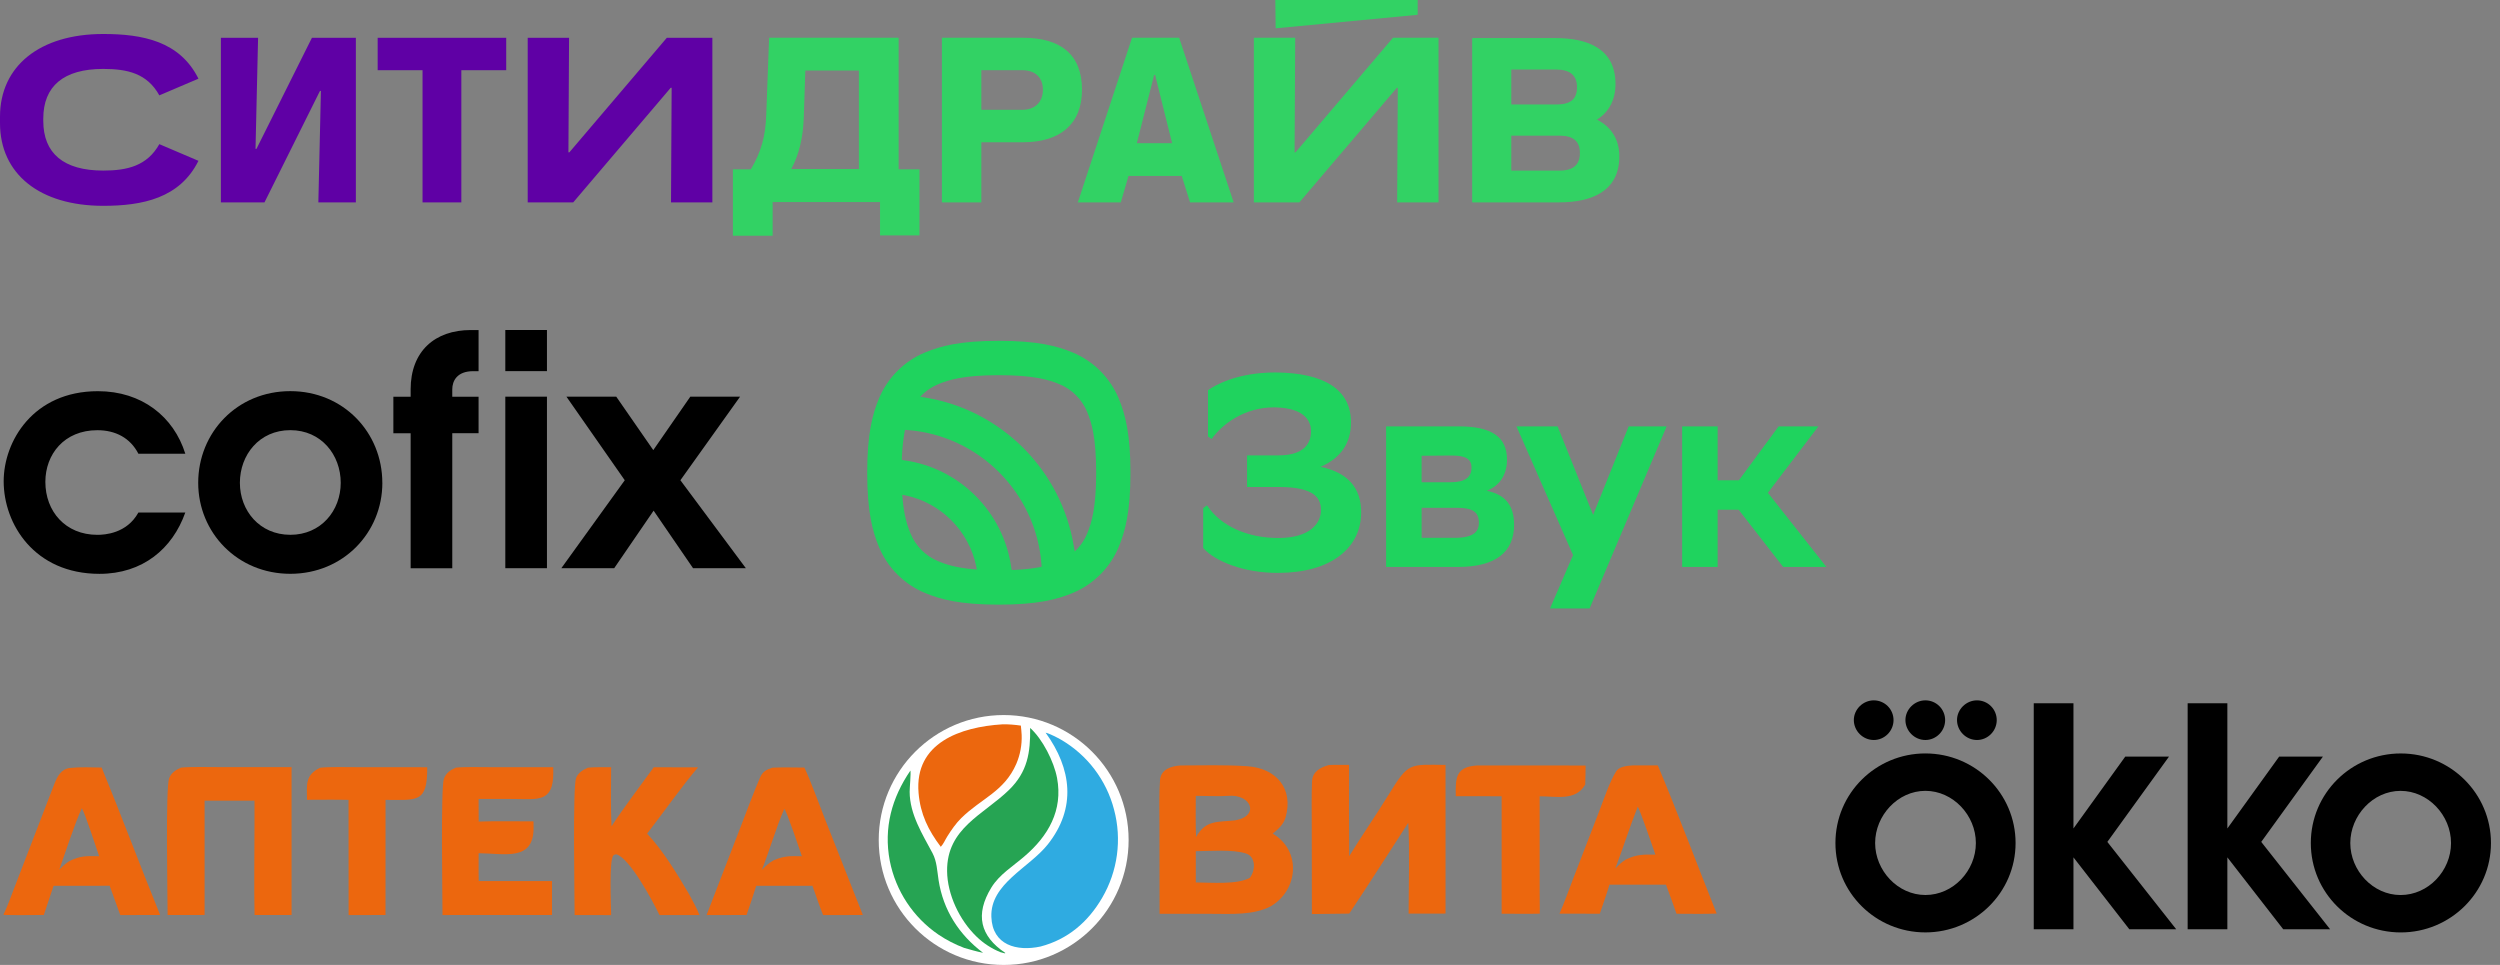
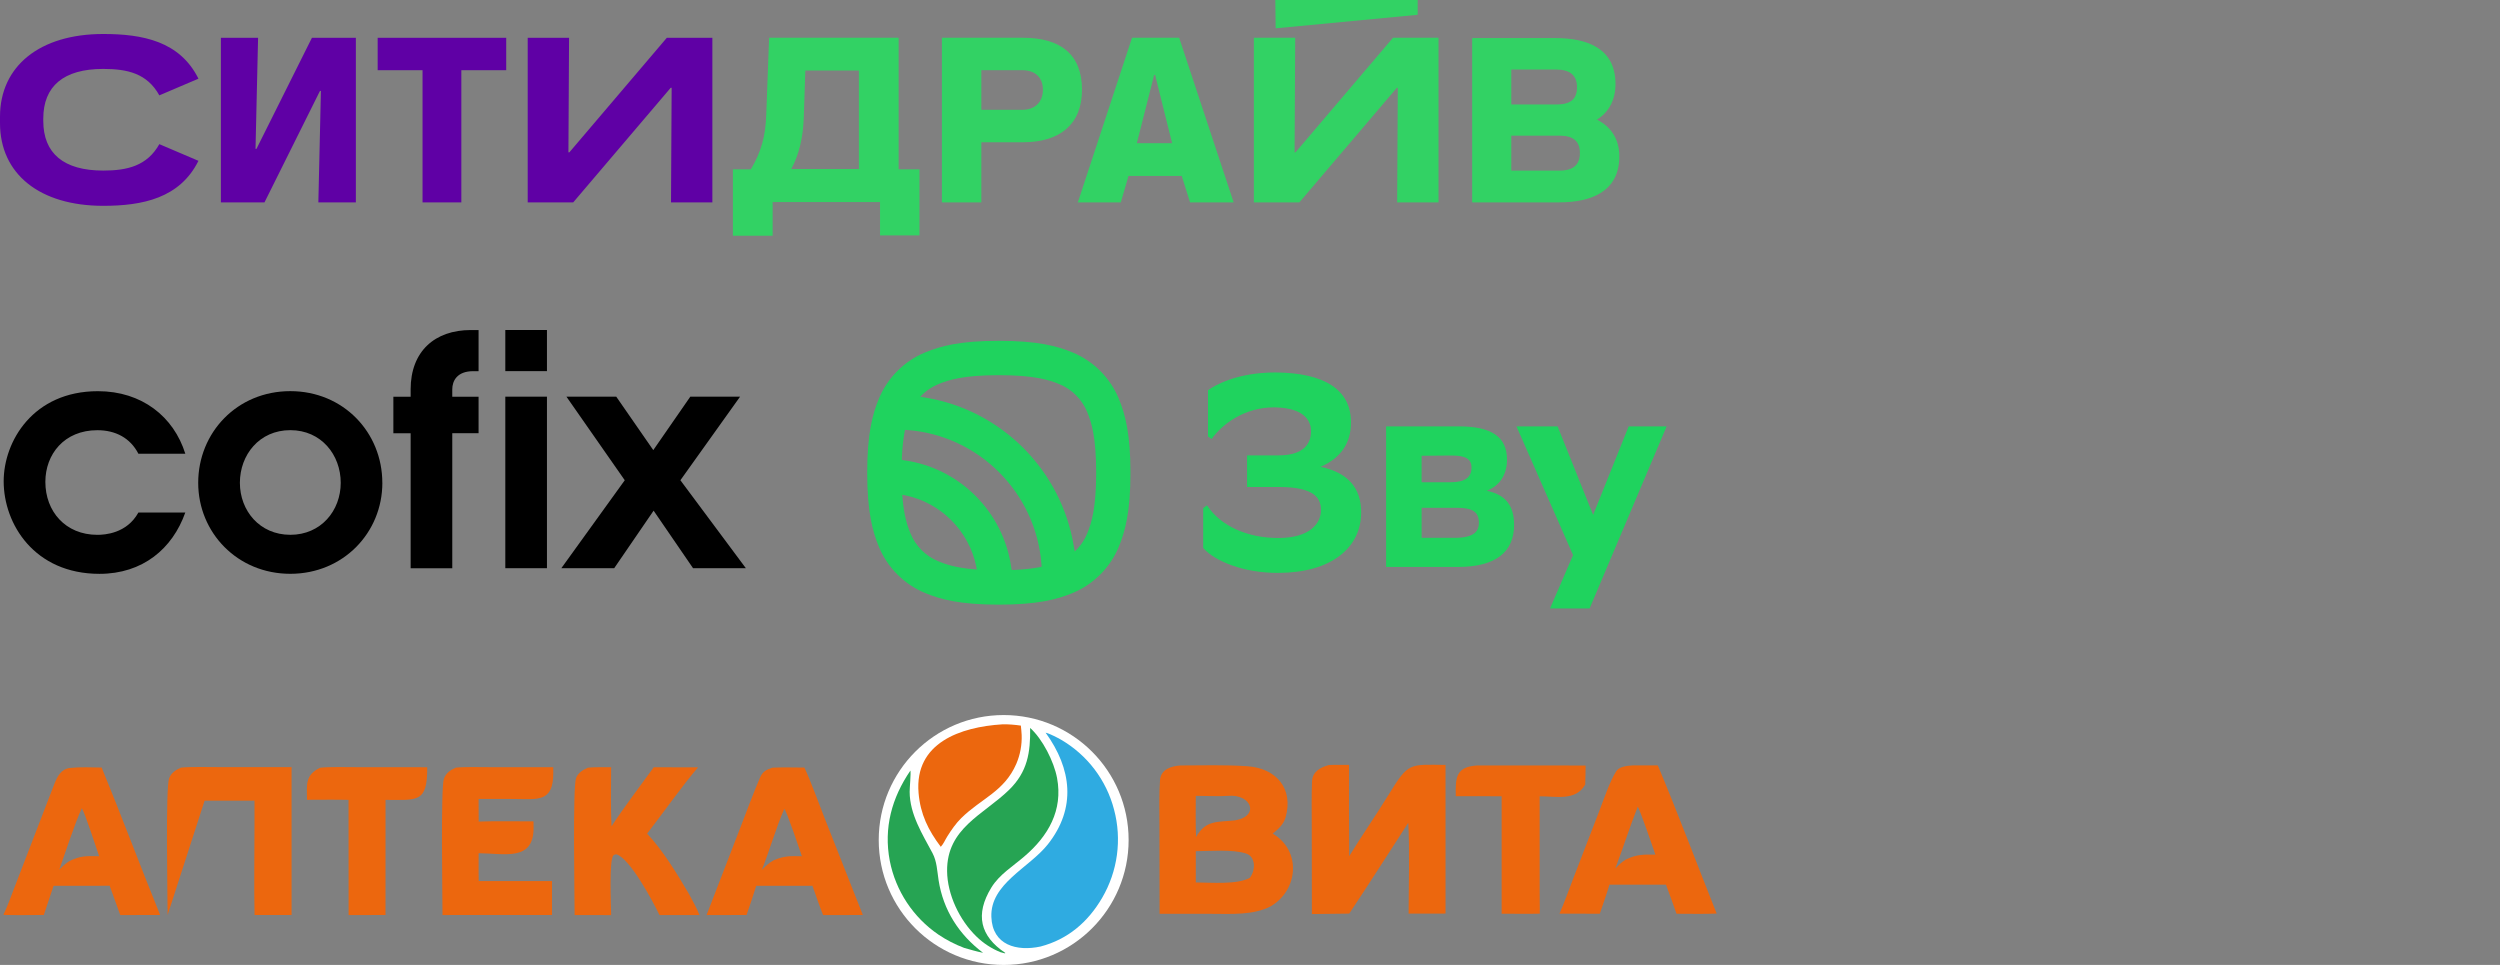
<svg xmlns="http://www.w3.org/2000/svg" width="285" height="110" viewBox="0 0 285 110" fill="none">
  <rect x="0" y="0" width="285" height="110" fill="#808080" stroke="none" />
  <circle cx="114.419" cy="95.76" r="14.244" fill="white" />
  <path d="M7.993 87.547C9.173 87.418 10.4 87.484 11.59 87.5C13.877 93.055 15.99 98.739 18.256 104.306L13.712 104.319C13.302 103.207 12.898 102.092 12.501 100.976L6.107 100.985L4.995 104.307C3.527 104.31 1.871 104.348 0.418 104.3V104.184C0.669 103.821 1.435 101.721 1.634 101.205L4.66 93.349C5.163 92.044 5.66 90.737 6.171 89.436C6.52 88.548 6.934 87.662 7.993 87.547ZM9.326 92.137C8.518 93.891 7.455 97.193 6.76 99.128C7.163 98.741 7.437 98.46 7.918 98.159C9.21 97.529 9.892 97.591 11.302 97.608C10.991 96.727 9.69 92.683 9.326 92.137Z" fill="#EC670E" />
  <path d="M134.561 87.263C137.095 87.257 139.675 87.176 142.199 87.351C145.525 87.581 147.498 89.928 146.546 93.211C146.321 93.987 145.698 94.549 145.087 95.031C148.381 96.974 148.021 101.446 144.883 103.307C142.909 104.35 140.335 104.182 138.158 104.177L132.191 104.17L132.175 94.028C132.173 92.346 132.116 90.599 132.243 88.928C132.338 87.687 133.541 87.337 134.561 87.263ZM142.057 97.303C140.526 96.803 137.939 97.027 136.322 97.036L136.321 100.598C138.091 100.609 141.018 100.867 142.477 100.075C143.17 99.179 143.152 97.66 142.057 97.303ZM139.961 90.728C139.093 90.807 137.27 90.721 136.319 90.726C136.318 92.225 136.282 93.943 136.352 95.422C137.452 93.436 138.836 93.743 140.824 93.516C143.625 93.034 142.675 90.48 139.961 90.728Z" fill="#EC670E" />
  <path d="M151.493 87.215C152.128 87.173 153.129 87.201 153.791 87.198C153.778 90.668 153.782 94.137 153.805 97.607C155.225 95.295 156.873 92.917 158.281 90.628C160.585 86.883 160.611 87.163 164.79 87.198L164.792 104.146L162.761 104.153L160.583 104.153C160.584 101.13 160.715 96.741 160.542 93.798C158.314 97.232 156.081 100.75 153.811 104.15L149.554 104.202L149.541 94.229C149.54 92.523 149.506 90.796 149.57 89.092C149.614 87.957 150.536 87.468 151.493 87.215Z" fill="#EC670E" />
  <path d="M119.201 83.527C119.601 83.6 120.591 84.111 120.967 84.331C123.957 86.073 126.129 88.936 127 92.286C127.911 95.692 127.421 99.321 125.639 102.363C124.032 105.117 121.724 107.089 118.624 107.903C115.926 108.485 113.133 107.761 113.015 104.531C112.877 100.73 117.321 98.949 119.452 96.256C122.726 92.119 122.176 87.638 119.201 83.527Z" fill="#2FABE1" />
  <path d="M188.992 87.254C191.291 92.728 193.487 98.595 195.699 104.145C194.312 104.211 192.539 104.164 191.123 104.167C190.733 103.058 190.333 101.953 189.92 100.853L187.172 100.848L183.475 100.854C183.165 101.917 182.732 103.105 182.375 104.165L177.78 104.156C178.304 102.989 178.889 101.34 179.363 100.112L182.298 92.512C182.8 91.21 183.516 89.061 184.258 87.91C184.602 87.377 185.52 87.297 186.11 87.257L188.992 87.254ZM186.701 91.971C185.776 94.29 185.03 96.705 184.137 99.019C184.566 98.583 184.798 98.331 185.323 97.996C186.587 97.386 187.342 97.414 188.714 97.423C188.512 96.849 186.906 92.15 186.701 91.971Z" fill="#EC670E" />
  <path d="M91.703 87.502C92.469 89.152 93.324 91.543 94.023 93.311L98.364 104.31L93.834 104.321C93.414 103.283 93 102.044 92.618 100.977L91.123 100.984H86.209C85.862 102.099 85.493 103.208 85.105 104.31L80.547 104.32L84.439 94.245C85.15 92.403 85.858 90.475 86.637 88.661C86.944 87.945 87.348 87.753 88.049 87.517C89.13 87.455 90.594 87.501 91.703 87.502ZM89.408 92.219C88.486 94.29 87.727 96.995 86.842 99.172C87.291 98.733 87.63 98.39 88.188 98.074C89.453 97.546 90.064 97.588 91.417 97.611C91.206 97.007 89.663 92.387 89.408 92.219Z" fill="#EC670E" />
-   <path d="M20.636 87.507C21.783 87.395 23.886 87.452 25.099 87.452L33.238 87.454L33.239 104.313L29.02 104.313C28.945 100.98 29.013 97.384 29.012 94.03L29.012 91.272L23.323 91.279L23.323 104.306L19.109 104.31C19.106 102.141 18.858 89.837 19.282 88.724C19.523 88.089 20.043 87.768 20.636 87.507Z" fill="#EC670E" />
+   <path d="M20.636 87.507C21.783 87.395 23.886 87.452 25.099 87.452L33.238 87.454L33.239 104.313L29.02 104.313C28.945 100.98 29.013 97.384 29.012 94.03L29.012 91.272L23.323 91.279L19.109 104.31C19.106 102.141 18.858 89.837 19.282 88.724C19.523 88.089 20.043 87.768 20.636 87.507Z" fill="#EC670E" />
  <path d="M51.954 87.513C52.868 87.406 54.856 87.458 55.846 87.458L63.069 87.462L63.074 88.09C63.083 91.51 61.309 91.102 58.539 91.083L54.56 91.075L54.569 93.659C56.551 93.587 58.817 93.638 60.82 93.636C60.824 93.889 60.827 94.144 60.827 94.397C60.828 98.245 57.479 97.278 54.564 97.269L54.561 99.455L54.572 100.445L62.928 100.441L62.927 104.311L50.447 104.314C50.445 102.293 50.232 89.775 50.604 88.777C50.854 88.108 51.329 87.798 51.954 87.513Z" fill="#EC670E" />
  <path d="M67.026 87.514C67.75 87.439 68.909 87.466 69.669 87.464C69.665 89.614 69.606 92.079 69.713 94.203C71.031 92.16 73.069 89.493 74.528 87.467C76.211 87.462 77.894 87.466 79.576 87.48C77.787 89.552 75.541 92.757 73.77 95.033C75.592 96.979 77.165 99.578 78.519 101.872C78.956 102.68 79.4 103.465 79.745 104.318L75.185 104.321C74.453 102.796 71.82 97.85 70.272 97.393C70.147 97.416 70.023 97.414 69.932 97.507C69.412 98.036 69.664 103.305 69.669 104.322L65.507 104.319C65.505 102.275 65.278 89.689 65.673 88.691C65.912 88.085 66.458 87.76 67.026 87.514Z" fill="#EC670E" />
  <path d="M117.435 82.984C118.851 84.252 120.152 86.814 120.506 88.701C121.196 92.386 119.488 95.319 116.785 97.625C115.493 98.745 113.931 99.686 113.015 101.18C111.132 104.257 111.734 106.72 114.604 108.633L114.565 108.685L114.051 108.55C113.033 108.139 112.104 107.533 111.318 106.766C109.387 104.903 107.996 101.983 107.969 99.31C107.919 94.404 112.125 92.878 115.025 90.054C117.138 87.996 117.481 85.789 117.435 82.984Z" fill="#26A453" />
  <path d="M168.396 87.262L180.758 87.268C180.756 87.992 180.742 88.716 180.715 89.44C179.631 91.33 177.473 90.776 175.519 90.777L175.52 101.685C175.516 102.505 175.531 103.337 175.538 104.159C174.129 104.192 172.603 104.163 171.187 104.162V90.778C169.471 90.748 167.68 90.771 165.957 90.769C165.914 88.637 165.957 87.424 168.396 87.262Z" fill="#EC670E" />
  <path d="M36.497 87.521C37.514 87.402 39.702 87.459 40.796 87.459L48.706 87.465C48.719 91.567 47.596 91.184 43.951 91.186L43.949 101.007L43.948 104.313L39.741 104.315L39.734 91.184C38.2 91.146 36.543 91.176 35 91.175C34.974 89.461 34.772 88.338 36.497 87.521Z" fill="#EC670E" />
  <path d="M114.244 82.576C114.913 82.549 115.716 82.624 116.378 82.719C116.414 83.064 116.452 83.436 116.469 83.781C116.512 84.913 116.303 86.04 115.857 87.081C114.478 90.251 111.88 91.002 109.573 93.273C108.971 93.865 108.449 94.625 108 95.338C107.746 95.741 107.572 96.187 107.25 96.537C105.813 94.634 104.921 92.804 104.717 90.398C104.23 84.659 109.531 82.874 114.244 82.576Z" fill="#EC670E" />
  <path d="M103.785 87.848C103.859 88.091 103.696 89.865 103.7 90.266C103.713 92.83 105.145 95.079 106.31 97.265C106.807 98.199 106.838 99.305 106.997 100.333C107.527 103.761 109.325 106.555 112.072 108.621C111.344 108.475 110.628 108.262 109.914 108.06C108.882 107.67 107.899 107.163 106.984 106.547C104.099 104.58 102.105 101.555 101.433 98.127C100.724 94.372 101.665 90.952 103.785 87.848Z" fill="#26A453" />
  <path d="M169.472 55.949C170.958 55.391 171.798 54.124 171.798 52.394C171.798 49.81 170.05 48.606 166.298 48.606H158.017V64.632H166.201C168.318 64.632 169.935 64.22 171.006 63.407C172.068 62.601 172.606 61.4 172.606 59.834C172.606 57.617 171.606 56.37 169.472 55.947V55.949ZM165.393 54.975H162.063V51.958L165.425 51.927C167.099 51.927 167.752 52.315 167.752 53.309C167.752 54.43 166.981 54.975 165.393 54.975ZM168.594 59.584C168.594 60.388 168.282 61.313 165.846 61.313H162.064V57.887H166.073C167.887 57.887 168.593 58.363 168.593 59.585L168.594 59.584Z" fill="#1FD35E" />
-   <path d="M201.538 56.176L207.296 48.606H202.761L198.234 54.754H195.811V48.606H191.764V64.632H195.811V58.106H198.204L203.282 64.632H208.208L201.538 56.176Z" fill="#1FD35E" />
  <path d="M181.616 58.701L177.599 48.689L177.566 48.606H172.877L179.329 63.282L176.701 69.368H181.213L189.996 48.606H185.668L181.616 58.701Z" fill="#1FD35E" />
  <path d="M150.543 53.221C152.847 52.222 154.014 50.517 154.014 48.146C154.014 44.461 151.034 42.496 145.395 42.46C140.952 42.46 138.455 43.967 137.796 44.429L137.712 44.489V49.757L138.121 50.052C139.319 48.356 141.862 46.438 145.227 46.438C145.281 46.438 145.335 46.438 145.389 46.439C148.929 46.531 149.459 48.174 149.459 49.145C149.459 50.955 148.176 51.912 145.749 51.912H142.165V55.515H145.782C150.042 55.515 150.589 56.927 150.589 58.158C150.589 59.666 149.342 61.292 145.845 61.333C142.215 61.356 139.148 59.969 137.598 57.608L137.164 57.92V62.477L137.215 62.532C137.881 63.263 139.018 63.943 140.416 64.445C141.996 65.013 143.804 65.31 145.653 65.31H145.783C148.706 65.296 151.124 64.607 152.776 63.32C154.345 62.098 155.174 60.399 155.174 58.409C155.174 55.598 153.618 53.854 150.543 53.221Z" fill="#1FD35E" />
  <path fill-rule="evenodd" clip-rule="evenodd" d="M113.867 38.852C109.458 38.852 107.226 39.446 105.453 40.182C103.069 41.171 101.177 43.069 100.19 45.457C99.455 47.233 98.862 49.471 98.862 53.891C98.862 58.311 99.455 60.547 100.19 62.326C101.177 64.715 103.07 66.611 105.453 67.6C107.227 68.337 109.458 68.929 113.867 68.929C118.276 68.929 120.509 68.335 122.283 67.6C124.667 66.611 126.559 64.713 127.546 62.326C128.281 60.547 128.872 58.311 128.872 53.891C128.872 49.471 128.28 47.235 127.546 45.457C126.559 43.068 124.666 41.171 122.283 40.182C120.51 39.446 118.278 38.852 113.867 38.852ZM106.95 43.801C108.164 43.297 109.874 42.77 113.869 42.77C117.865 42.77 119.573 43.297 120.788 43.801C122.212 44.392 123.345 45.528 123.936 46.957C124.44 48.174 124.965 49.887 124.965 53.891C124.965 57.895 124.44 59.608 123.936 60.825C123.675 61.458 123.308 62.032 122.856 62.528C122.698 62.701 122.602 62.805 122.528 62.868C122.493 62.76 122.466 62.596 122.422 62.327C121.02 53.608 114.151 46.725 105.453 45.32C105.185 45.276 105.02 45.248 104.913 45.214C104.976 45.139 105.08 45.043 105.252 44.885C105.746 44.432 106.32 44.065 106.951 43.802L106.95 43.801ZM104.842 45.184H104.839V45.183H104.84L104.842 45.184ZM103.121 49.25C103.145 49.121 103.16 49.052 103.174 49.006C103.223 49.004 103.294 49.009 103.426 49.019C111.594 49.636 118.115 56.17 118.73 64.356C118.74 64.49 118.744 64.561 118.743 64.609C118.697 64.624 118.629 64.637 118.5 64.662C117.745 64.806 116.814 64.919 115.62 64.974C115.471 64.981 115.388 64.985 115.331 64.981C115.314 64.92 115.302 64.832 115.28 64.673C114.39 58.362 109.41 53.371 103.114 52.479C102.955 52.457 102.868 52.444 102.807 52.428C102.803 52.37 102.807 52.288 102.814 52.138C102.869 50.942 102.982 50.008 103.125 49.252L103.121 49.25ZM102.885 56.776C102.869 56.588 102.86 56.482 102.863 56.409C102.932 56.415 103.032 56.434 103.208 56.47C107.26 57.31 110.453 60.509 111.293 64.571C111.33 64.748 111.349 64.849 111.353 64.919C111.281 64.921 111.175 64.914 110.988 64.897C108.95 64.715 107.825 64.343 106.948 63.978C105.524 63.387 104.391 62.252 103.8 60.823C103.436 59.944 103.065 58.816 102.884 56.773L102.885 56.776Z" fill="#1FD35E" />
  <path fill-rule="evenodd" clip-rule="evenodd" d="M11.098 49.043C13.172 49.043 14.85 49.925 15.777 51.725H21.125C19.803 47.489 16.161 44.595 11.164 44.595C3.773 44.595 0.419 50.313 0.419 54.865C0.419 59.738 3.915 65.418 11.342 65.418C16.267 65.418 19.659 62.559 21.124 58.429L15.776 58.43C14.453 60.832 11.919 60.971 11.098 60.971C7.456 60.971 5.171 58.291 5.171 54.935C5.171 51.794 7.314 49.043 11.098 49.043Z" fill="black" />
  <path fill-rule="evenodd" clip-rule="evenodd" d="M33.096 60.967C29.596 60.967 27.347 58.214 27.347 55.038C27.347 51.86 29.558 49.038 33.096 49.038C36.633 49.038 38.843 51.863 38.843 55.039C38.843 58.214 36.595 60.968 33.096 60.968M33.092 44.59C27.023 44.59 22.595 49.321 22.595 55.039C22.595 60.719 27.064 65.414 33.096 65.414C39.127 65.414 43.589 60.722 43.589 55.039H43.585C43.585 49.319 39.162 44.59 33.092 44.59ZM46.813 44.4V45.225H44.844V49.389H46.813V64.779H51.559V49.387H54.557V45.225H51.558V44.398C51.558 43.41 52.113 42.314 53.951 42.314H54.557V37.625H53.664C49.596 37.625 46.812 40.023 46.812 44.4" fill="black" />
  <path fill-rule="evenodd" clip-rule="evenodd" d="M57.605 42.309H62.353V37.617H57.605V42.309ZM57.605 64.777H62.353V45.221H57.605V64.777ZM77.565 54.748L84.368 45.221H78.694L74.474 51.313L70.253 45.221H64.574L71.222 54.748L63.99 64.777H70.017L74.512 58.215L79.009 64.777H85.029L77.565 54.748Z" fill="black" />
  <g clip-path="url(#clip0_8286_34856)">
    <g clip-path="url(#clip1_8286_34856)">
      <path d="M219.495 85.891C213.843 85.891 209.239 90.436 209.239 96.104C209.239 101.773 213.843 106.294 219.495 106.294C225.147 106.294 229.776 101.748 229.776 96.105C229.776 90.463 225.172 85.892 219.495 85.892M219.495 102.03C216.348 102.03 213.765 99.246 213.765 96.106C213.765 92.965 216.348 90.156 219.495 90.156C222.641 90.156 225.249 92.939 225.249 96.106C225.249 99.273 222.665 102.03 219.494 102.03M213.612 84.36C214.841 84.36 215.863 83.338 215.863 82.087C215.862 81.491 215.624 80.919 215.203 80.498C214.781 80.077 214.209 79.84 213.613 79.84C212.386 79.84 211.337 80.861 211.337 82.087C211.337 83.313 212.359 84.36 213.612 84.36ZM225.378 84.36C226.605 84.36 227.628 83.338 227.628 82.087C227.627 81.49 227.39 80.919 226.967 80.498C226.545 80.076 225.973 79.84 225.377 79.84C224.148 79.84 223.1 80.861 223.1 82.087C223.1 83.313 224.123 84.36 225.378 84.36ZM219.495 84.36C220.723 84.36 221.746 83.338 221.746 82.087C221.745 81.491 221.507 80.919 221.085 80.498C220.664 80.076 220.092 79.84 219.495 79.84C218.267 79.84 217.219 80.861 217.219 82.087C217.219 83.313 218.241 84.36 219.495 84.36ZM264.815 86.249H259.827L253.919 94.445V80.171H249.392V105.935H253.919V97.739L260.287 105.935H265.632L257.781 95.977L264.815 86.249ZM247.269 86.249H242.282L236.374 94.445V80.171H231.847V105.935H236.374V97.739L242.743 105.935H248.088L240.237 95.977L247.269 86.249Z" fill="black" />
      <path d="M273.688 85.894C268.036 85.894 263.433 90.439 263.433 96.108C263.433 101.776 268.037 106.297 273.689 106.297C279.341 106.297 283.97 101.751 283.97 96.109C283.97 90.466 279.366 85.894 273.688 85.894ZM273.663 102.033C270.517 102.033 267.934 99.25 267.934 96.109C267.934 92.968 270.517 90.159 273.663 90.159C276.808 90.159 279.417 92.942 279.417 96.109C279.417 99.276 276.834 102.033 273.663 102.033Z" fill="black" />
    </g>
  </g>
  <path d="M83.549 26.872H88.081V23.034H100.325V26.837H104.82V19.302H102.444V4.305H87.679L87.35 13.131C87.277 15.428 86.802 17.293 85.596 19.302H83.549V26.872ZM91.626 13.49L91.808 8.037H97.912V19.266H90.201C91.114 17.616 91.553 15.571 91.626 13.49ZM116.624 4.305H107.378V23.07H111.873V16.217H116.624C120.791 16.217 123.349 14.208 123.349 10.225C123.349 6.207 120.901 4.305 116.624 4.305ZM111.873 12.486V8.001H116.515C118.013 8.001 118.891 8.826 118.891 10.225C118.891 11.624 118.013 12.521 116.515 12.521H111.873V12.486ZM167.828 4.305V23.07H177.734C181.388 23.07 184.604 21.85 184.604 17.831C184.604 15.822 183.618 14.423 182.046 13.634C183.398 12.808 184.166 11.409 184.166 9.579C184.166 5.561 181.023 4.341 177.331 4.341H167.828V4.305ZM172.287 11.876V7.929H177.404C179.012 7.929 179.779 8.611 179.779 9.938C179.779 11.337 179.012 11.912 177.404 11.912H172.287V11.876ZM172.287 19.41V15.463H177.806C179.341 15.463 180.109 16.109 180.109 17.437C180.109 18.764 179.378 19.446 177.806 19.446H172.287V19.41ZM145.388 0L145.425 3.229L161.616 1.686V0H145.388ZM129.051 4.305L122.874 23.07H127.772L128.649 20.056H134.716L135.667 23.07H140.637L134.424 4.305H129.051ZM133.62 16.325H129.599L131.573 8.539H131.683L133.62 16.325ZM147.654 4.305H142.94V23.07H148.129L159.24 10.01H159.349L159.277 23.07H163.991V4.305H158.802L147.69 17.365H147.581L147.654 4.305Z" fill="#32D264" />
  <path d="M48.17 8.001V23.07H52.593V8.001H57.709V4.306H43.054V8.001H48.17ZM29.421 4.306H25.182V23.07H30.152L36.475 10.369H36.585L36.292 23.07H40.568V4.306H35.561L29.238 16.97H29.129L29.421 4.306ZM64.873 4.306H60.158V23.07H65.348L76.459 10.01H76.568L76.495 23.07H81.21V4.306H76.02L64.909 17.365H64.8L64.873 4.306ZM22.623 18.334L18.164 16.432C16.776 18.908 14.51 19.446 11.768 19.446C7.237 19.446 4.934 17.473 4.934 13.777V13.526C4.934 9.831 7.237 7.857 11.768 7.857C14.51 7.857 16.776 8.36 18.164 10.871L22.623 8.97C20.503 4.7 16.264 3.875 11.768 3.875C4.532 3.875 0 7.535 0 13.311V14.028C0 19.841 4.532 23.464 11.768 23.464C16.227 23.464 20.503 22.603 22.623 18.334Z" fill="#5F00A5" />
  <defs>
    <clipPath id="clip0_8286_34856">
-       <rect width="75.385" height="27.003" fill="white" transform="translate(209.239 79.336)" />
-     </clipPath>
+       </clipPath>
    <clipPath id="clip1_8286_34856">
      <rect width="75.61" height="27.003" fill="white" transform="translate(209.239 79.336)" />
    </clipPath>
  </defs>
</svg>